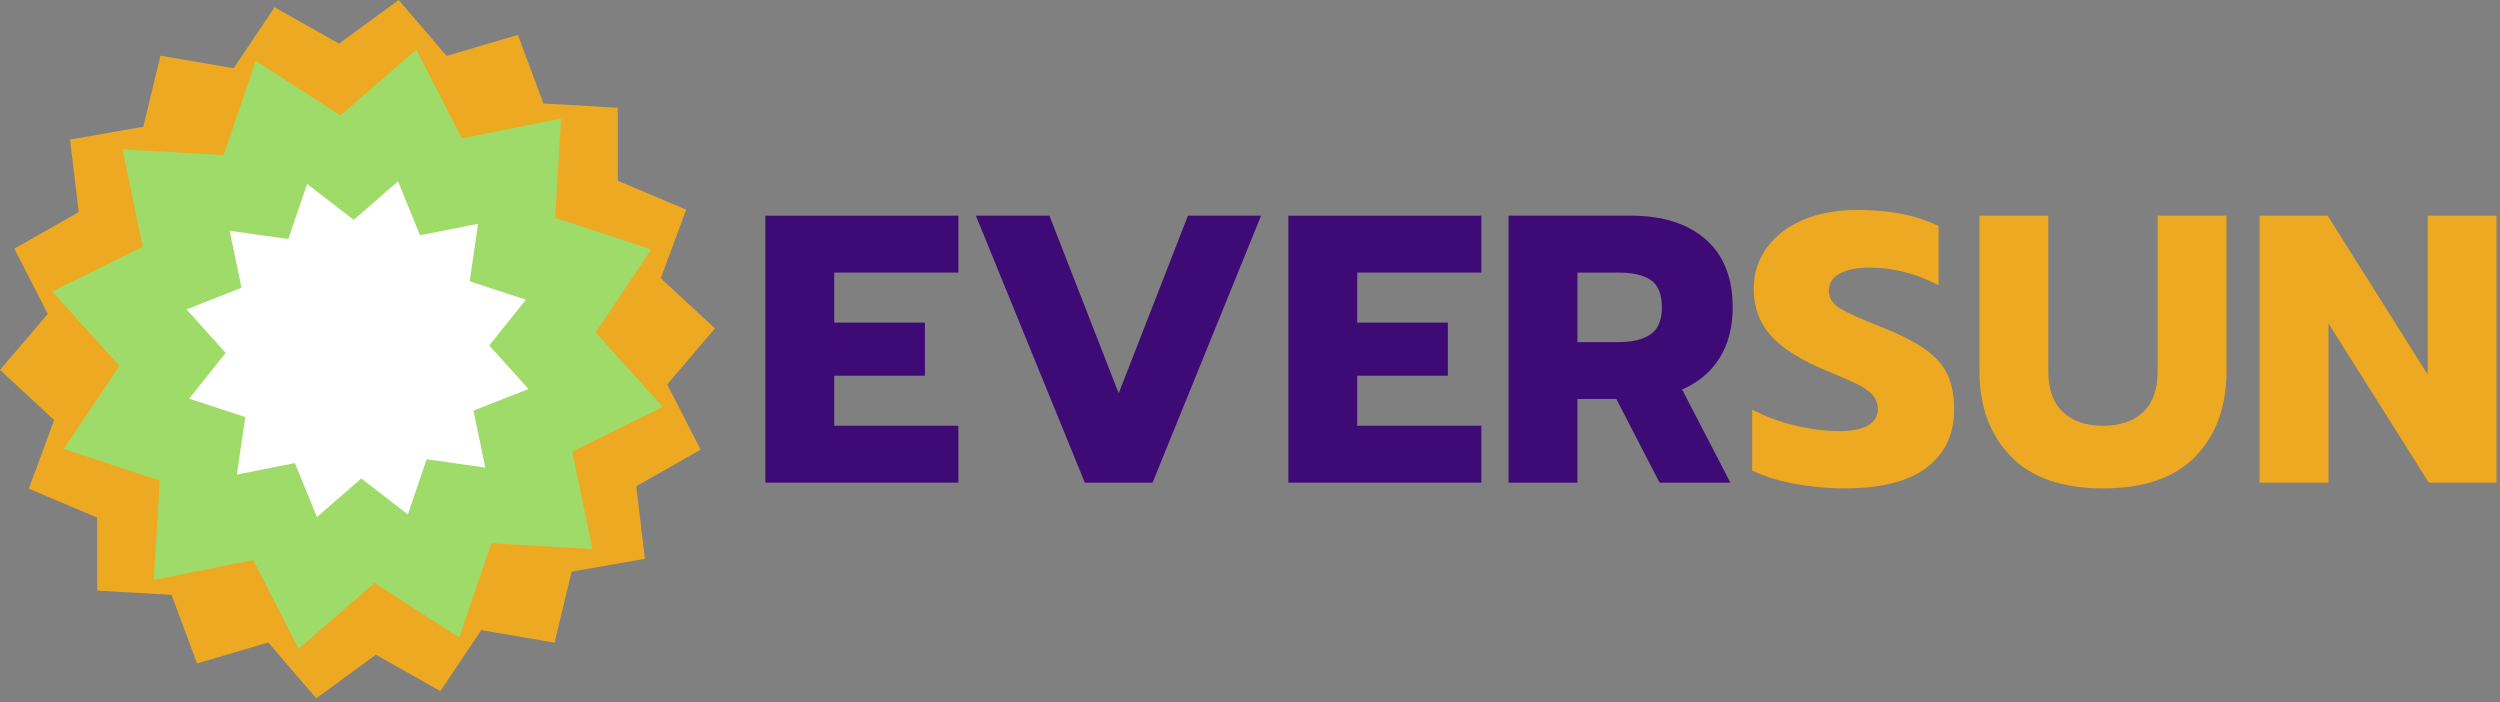
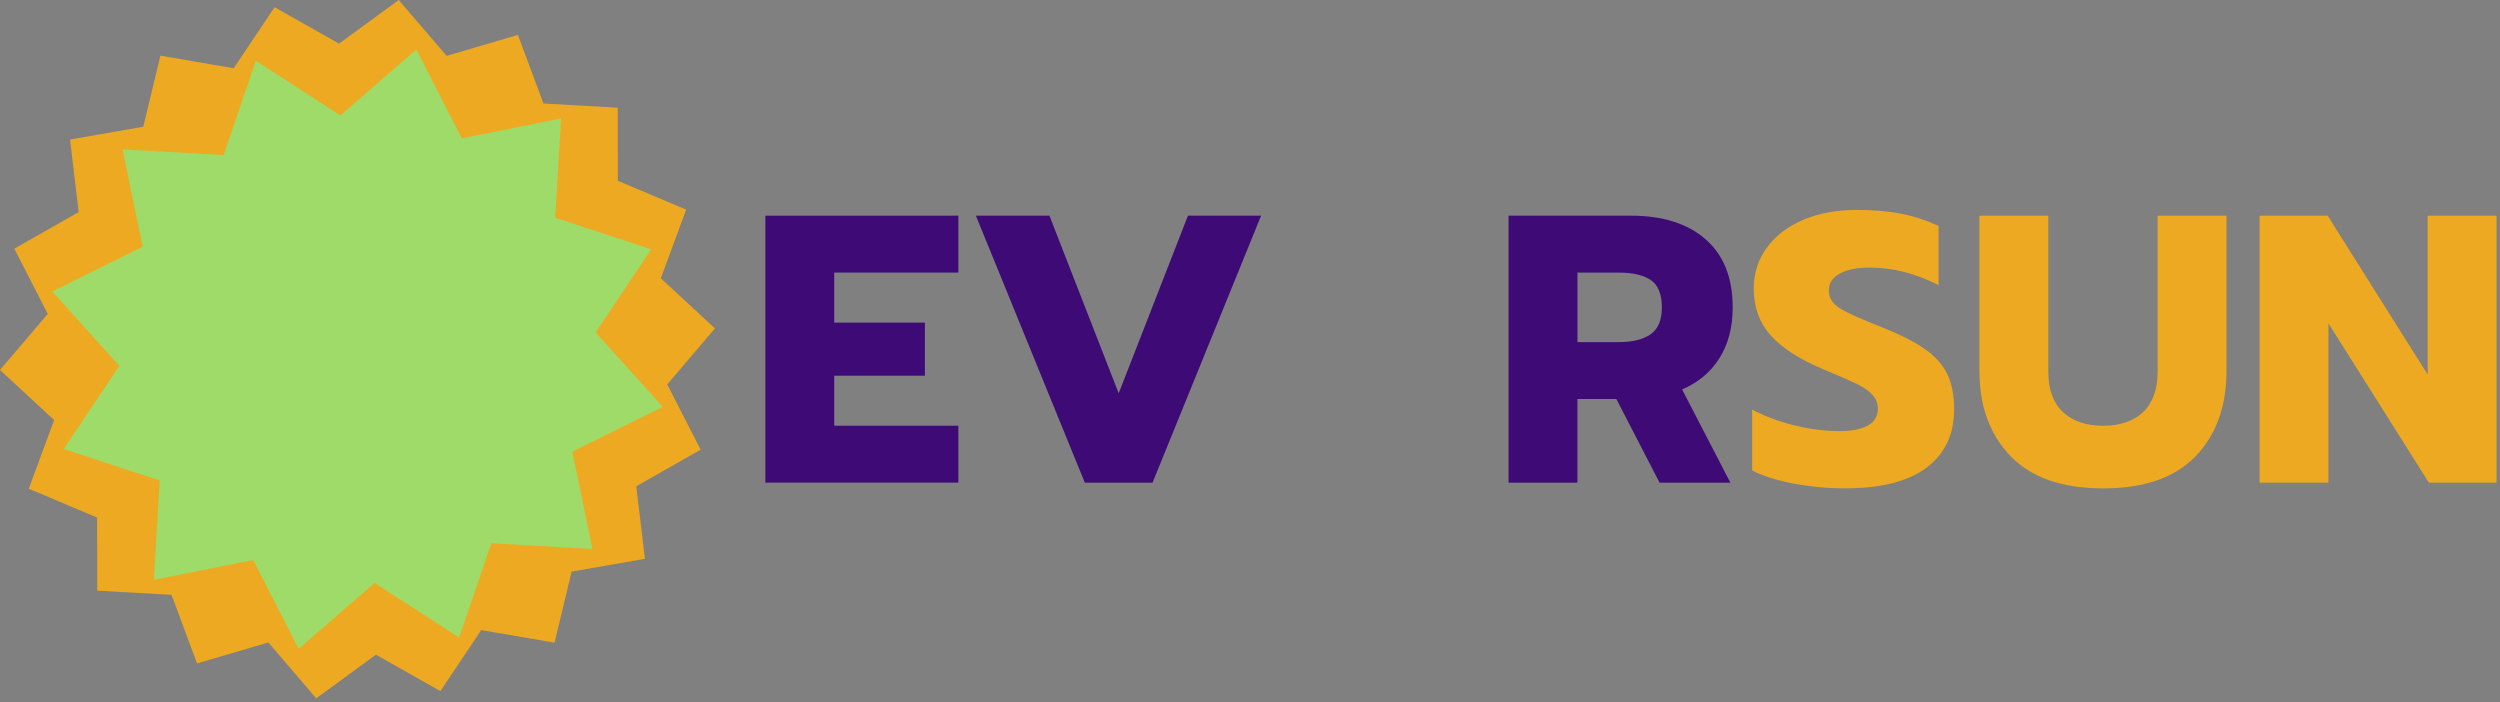
<svg xmlns="http://www.w3.org/2000/svg" width="598" height="168" viewBox="0 0 598 168" fill="none">
  <rect x="0" y="0" width="598" height="168" fill="#808080" stroke="none" />
  <path d="M95.372 0L106.832 13.366L123.882 8.349L129.992 24.755L147.759 25.762L147.784 43.233L164.13 50.146L158.068 66.569L171.02 78.553L159.598 91.954L167.594 107.559L152.191 116.317L154.265 133.666L136.743 136.725L132.648 153.727L115.116 150.718L105.341 165.316L89.917 156.603L75.645 167.042L64.184 153.676L47.138 158.693L41.028 142.287L23.26 141.28L23.233 123.809L6.887 116.896L12.951 100.473L0 88.489L11.422 75.092L3.426 59.483L18.825 50.725L16.752 33.376L34.277 30.317L38.372 13.315L55.904 16.327L65.675 1.726L81.103 10.439L95.372 0Z" fill="#EDA921" />
  <path d="M99.581 11.841L110.466 33.09L134.208 28.349L132.811 52.093L155.787 59.642L142.482 79.52L158.533 97.335L136.889 108.019L141.716 131.324L117.526 129.952L109.835 152.505L89.584 139.445L71.439 155.201L60.554 133.955L36.808 138.693L38.206 114.949L15.23 107.399L28.535 87.522L12.483 69.707L34.131 59.026L29.305 35.718L53.491 37.09L61.182 14.537L81.432 27.597L99.581 11.841Z" fill="#9FDB68" />
-   <path d="M95.212 43.373L100.476 56.287L114.364 53.516L112.346 67.28L125.782 71.695L117.023 82.628L126.41 93.046L113.257 98.213L116.08 111.841L102.054 109.864L97.556 123.053L86.419 114.455L75.808 123.669L70.541 110.756L56.657 113.526L58.675 99.762L45.238 95.347L53.997 84.415L44.61 73.999L57.763 68.829L54.94 55.201L68.963 57.178L73.46 43.992L84.598 52.59L95.212 43.373Z" fill="white" />
  <path d="M183.076 51.589H229.243V65.201H199.551V77.168H221.237V89.867H199.551V101.834H229.243V115.446H183.076V51.583V51.589Z" fill="#3E0B76" />
  <path d="M233.432 51.589H251.023L267.591 94.074L284.159 51.589H301.656L275.688 115.452H259.491L233.429 51.589H233.432Z" fill="#3E0B76" />
-   <path d="M308.172 51.589H354.339V65.201H324.646V77.168H346.332V89.867H324.646V101.834H354.339V115.446H308.172V51.583V51.589Z" fill="#3E0B76" />
  <path d="M360.854 51.589H390.079C397.711 51.589 403.682 53.478 407.995 57.253C412.306 61.031 414.462 66.45 414.462 73.516C414.462 78.267 413.408 82.318 411.297 85.667C409.185 89.016 406.206 91.514 402.361 93.158L413.904 115.449H396.965L386.632 95.442H377.325V115.449H360.851V51.586L360.854 51.589ZM387.194 81.831C390.481 81.831 393.026 81.208 394.826 79.959C396.625 78.71 397.523 76.566 397.523 73.519C397.523 70.473 396.639 68.175 394.871 66.987C393.102 65.8 390.543 65.207 387.194 65.207H377.328V81.834H387.194V81.831Z" fill="#3E0B76" />
  <path d="M429.078 115.681C425.045 114.922 421.723 113.87 419.119 112.529V98.002C422.469 99.707 425.961 100.987 429.591 101.838C433.222 102.692 436.679 103.118 439.97 103.118C443.011 103.118 445.306 102.662 446.856 101.746C448.406 100.834 449.183 99.523 449.183 97.818C449.183 96.538 448.763 95.429 447.928 94.483C447.092 93.54 445.864 92.672 444.252 91.879C442.636 91.089 440.126 89.993 436.714 88.591C430.694 86.093 426.318 83.322 423.589 80.276C420.856 77.229 419.494 73.485 419.494 69.037C419.494 65.381 420.53 62.124 422.611 59.261C424.688 56.399 427.59 54.176 431.315 52.59C435.039 51.007 439.318 50.214 444.158 50.214C448.129 50.214 451.666 50.521 454.769 51.127C457.873 51.736 460.851 52.713 463.705 54.05V68.21C458.244 65.408 452.751 64.006 447.231 64.006C444.252 64.006 441.88 64.479 440.112 65.422C438.343 66.368 437.459 67.723 437.459 69.489C437.459 71.256 438.357 72.689 440.157 73.785C441.956 74.881 445.275 76.375 450.116 78.261C454.519 80.027 457.949 81.763 460.4 83.468C462.852 85.174 464.634 87.154 465.751 89.408C466.867 91.661 467.426 94.523 467.426 97.995C467.426 103.904 465.238 108.519 460.865 111.838C456.489 115.156 449.96 116.817 441.273 116.817C437.178 116.817 433.114 116.436 429.081 115.674L429.078 115.681Z" fill="#EDA921" />
  <path d="M480.921 109.101C475.956 103.955 473.477 97.147 473.477 88.683V51.589H489.951V88.866C489.951 93.131 491.113 96.358 493.439 98.55C495.766 100.742 498.977 101.838 503.072 101.838C507.167 101.838 510.361 100.742 512.66 98.55C514.955 96.358 516.103 93.128 516.103 88.866V51.589H532.578V88.683C532.578 97.212 530.112 104.033 525.178 109.149C520.243 114.265 512.875 116.824 503.072 116.824C493.269 116.824 485.883 114.251 480.918 109.105L480.921 109.101Z" fill="#EDA921" />
  <path d="M540.49 51.589H556.777L580.7 89.595V51.589H597.174V115.452H580.981L556.968 77.355V115.452H540.494V51.589H540.49Z" fill="#EDA921" />
</svg>